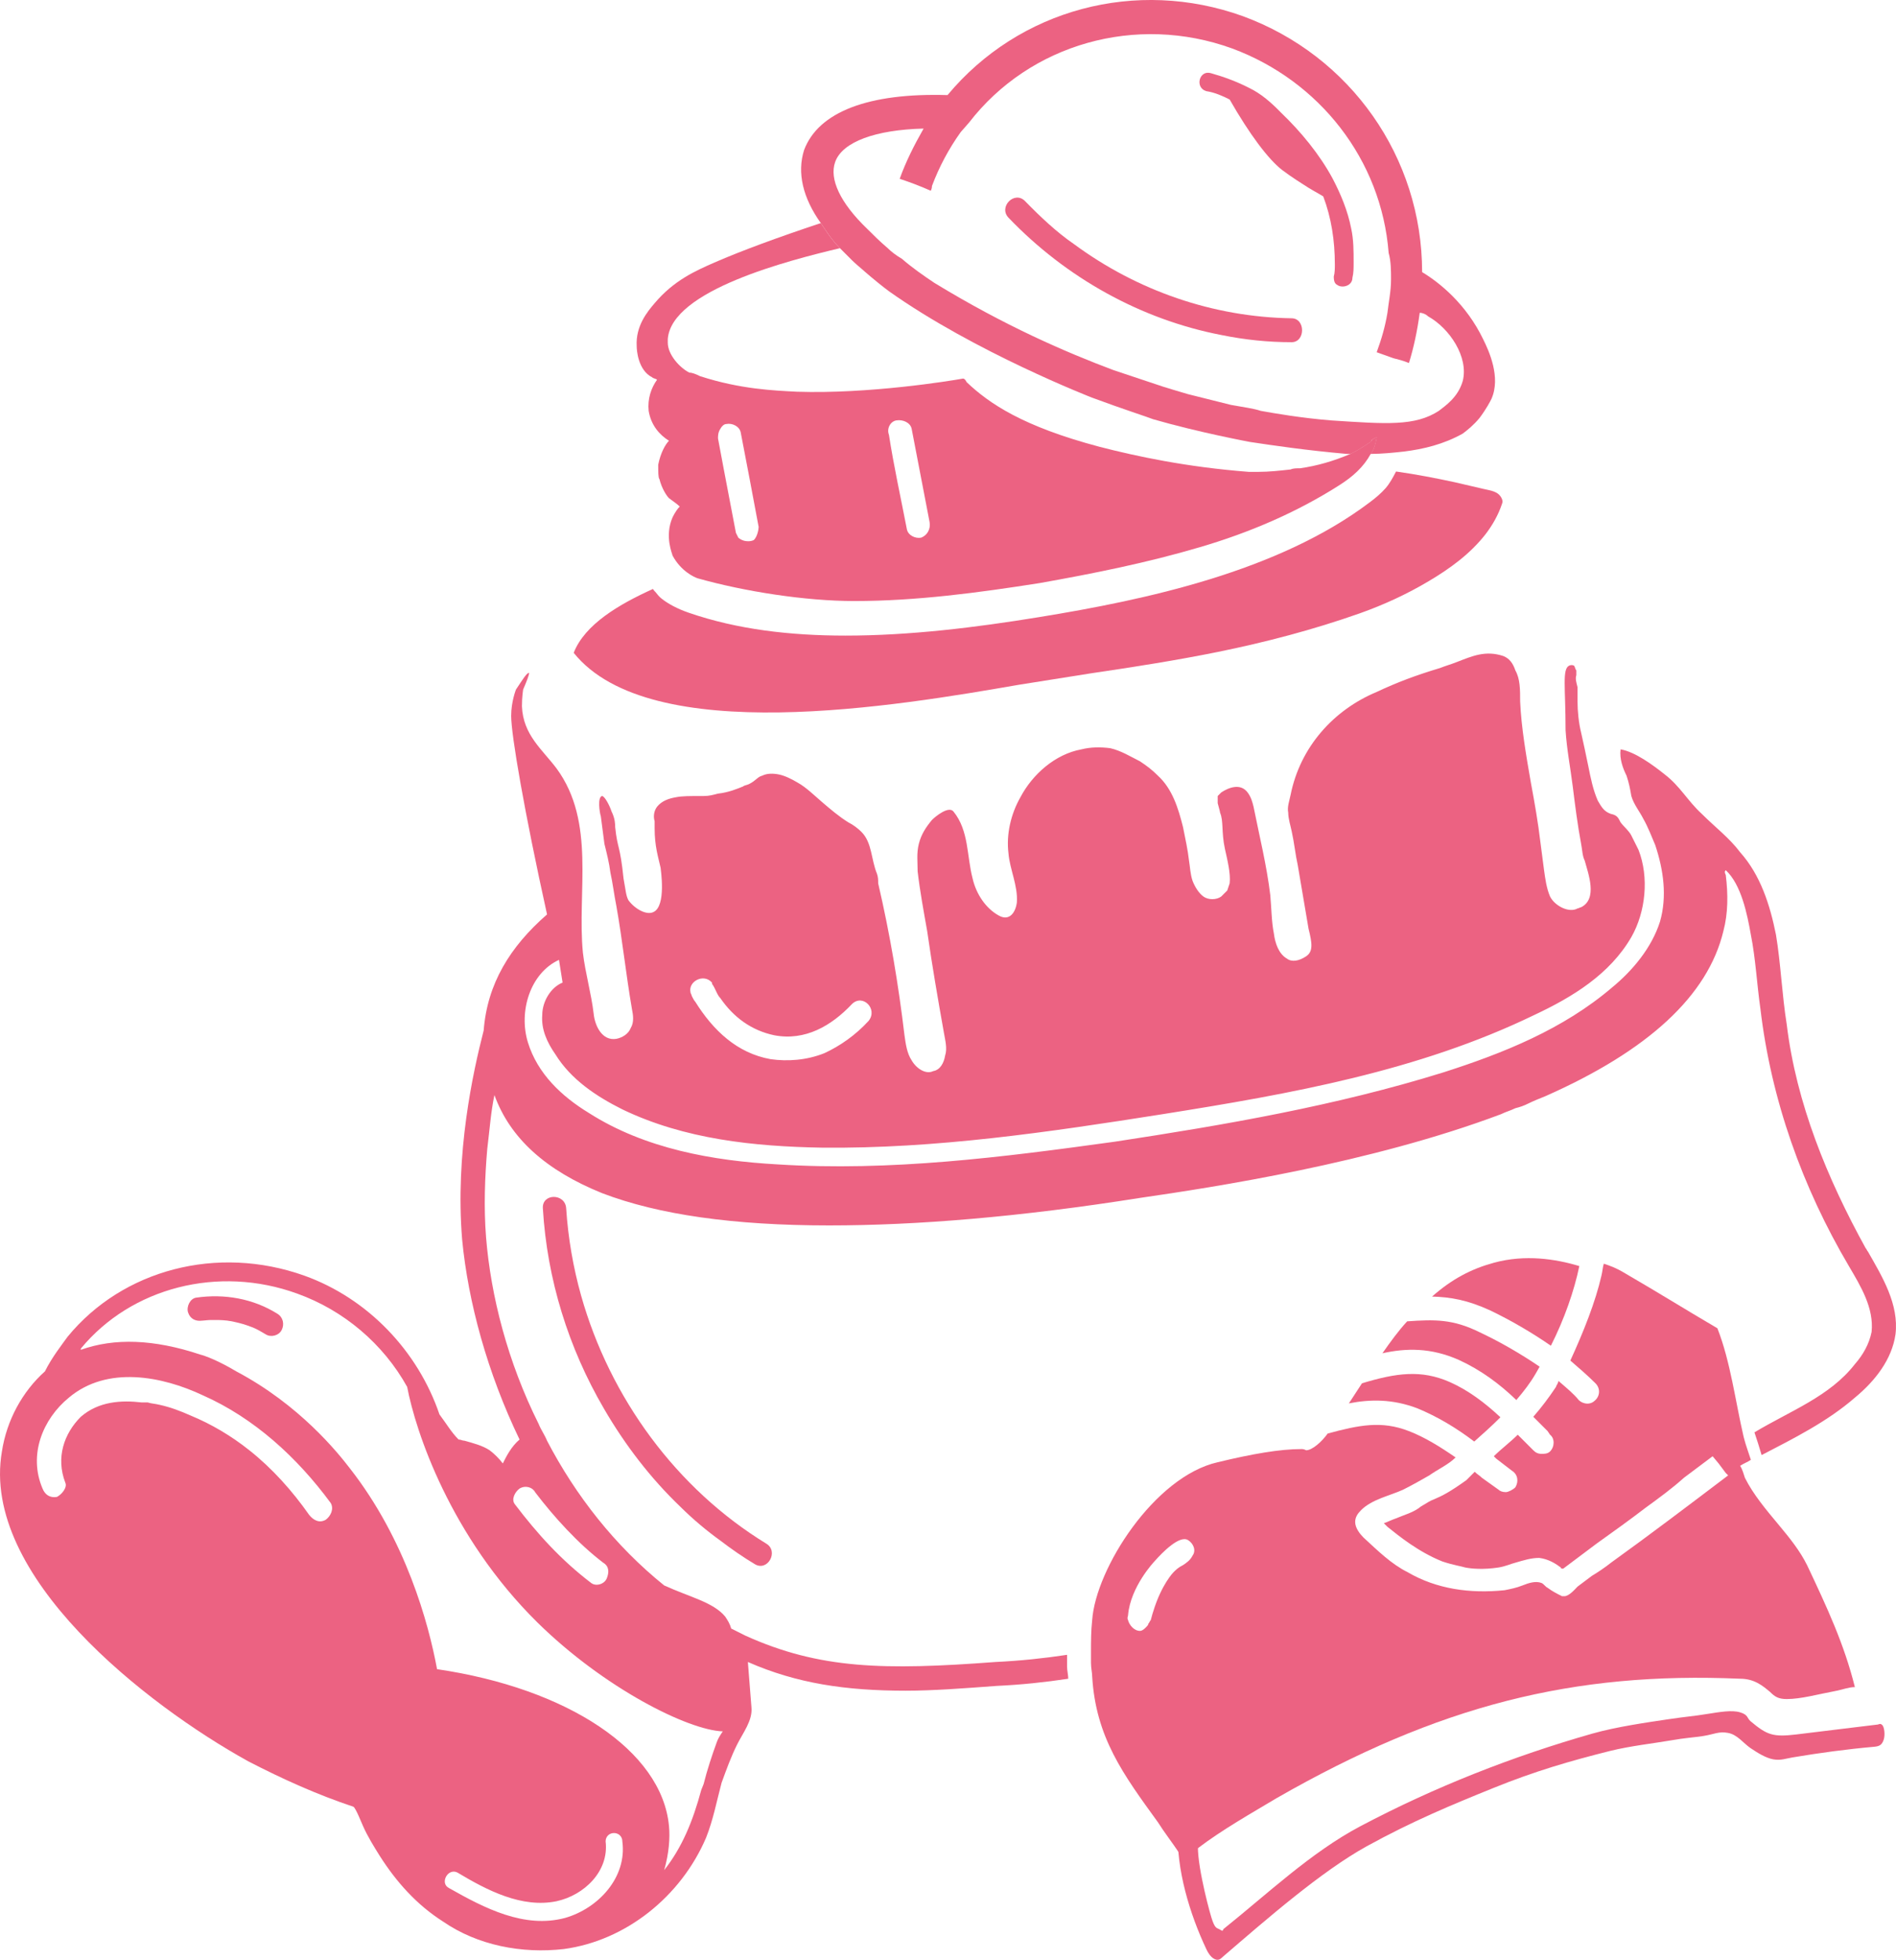
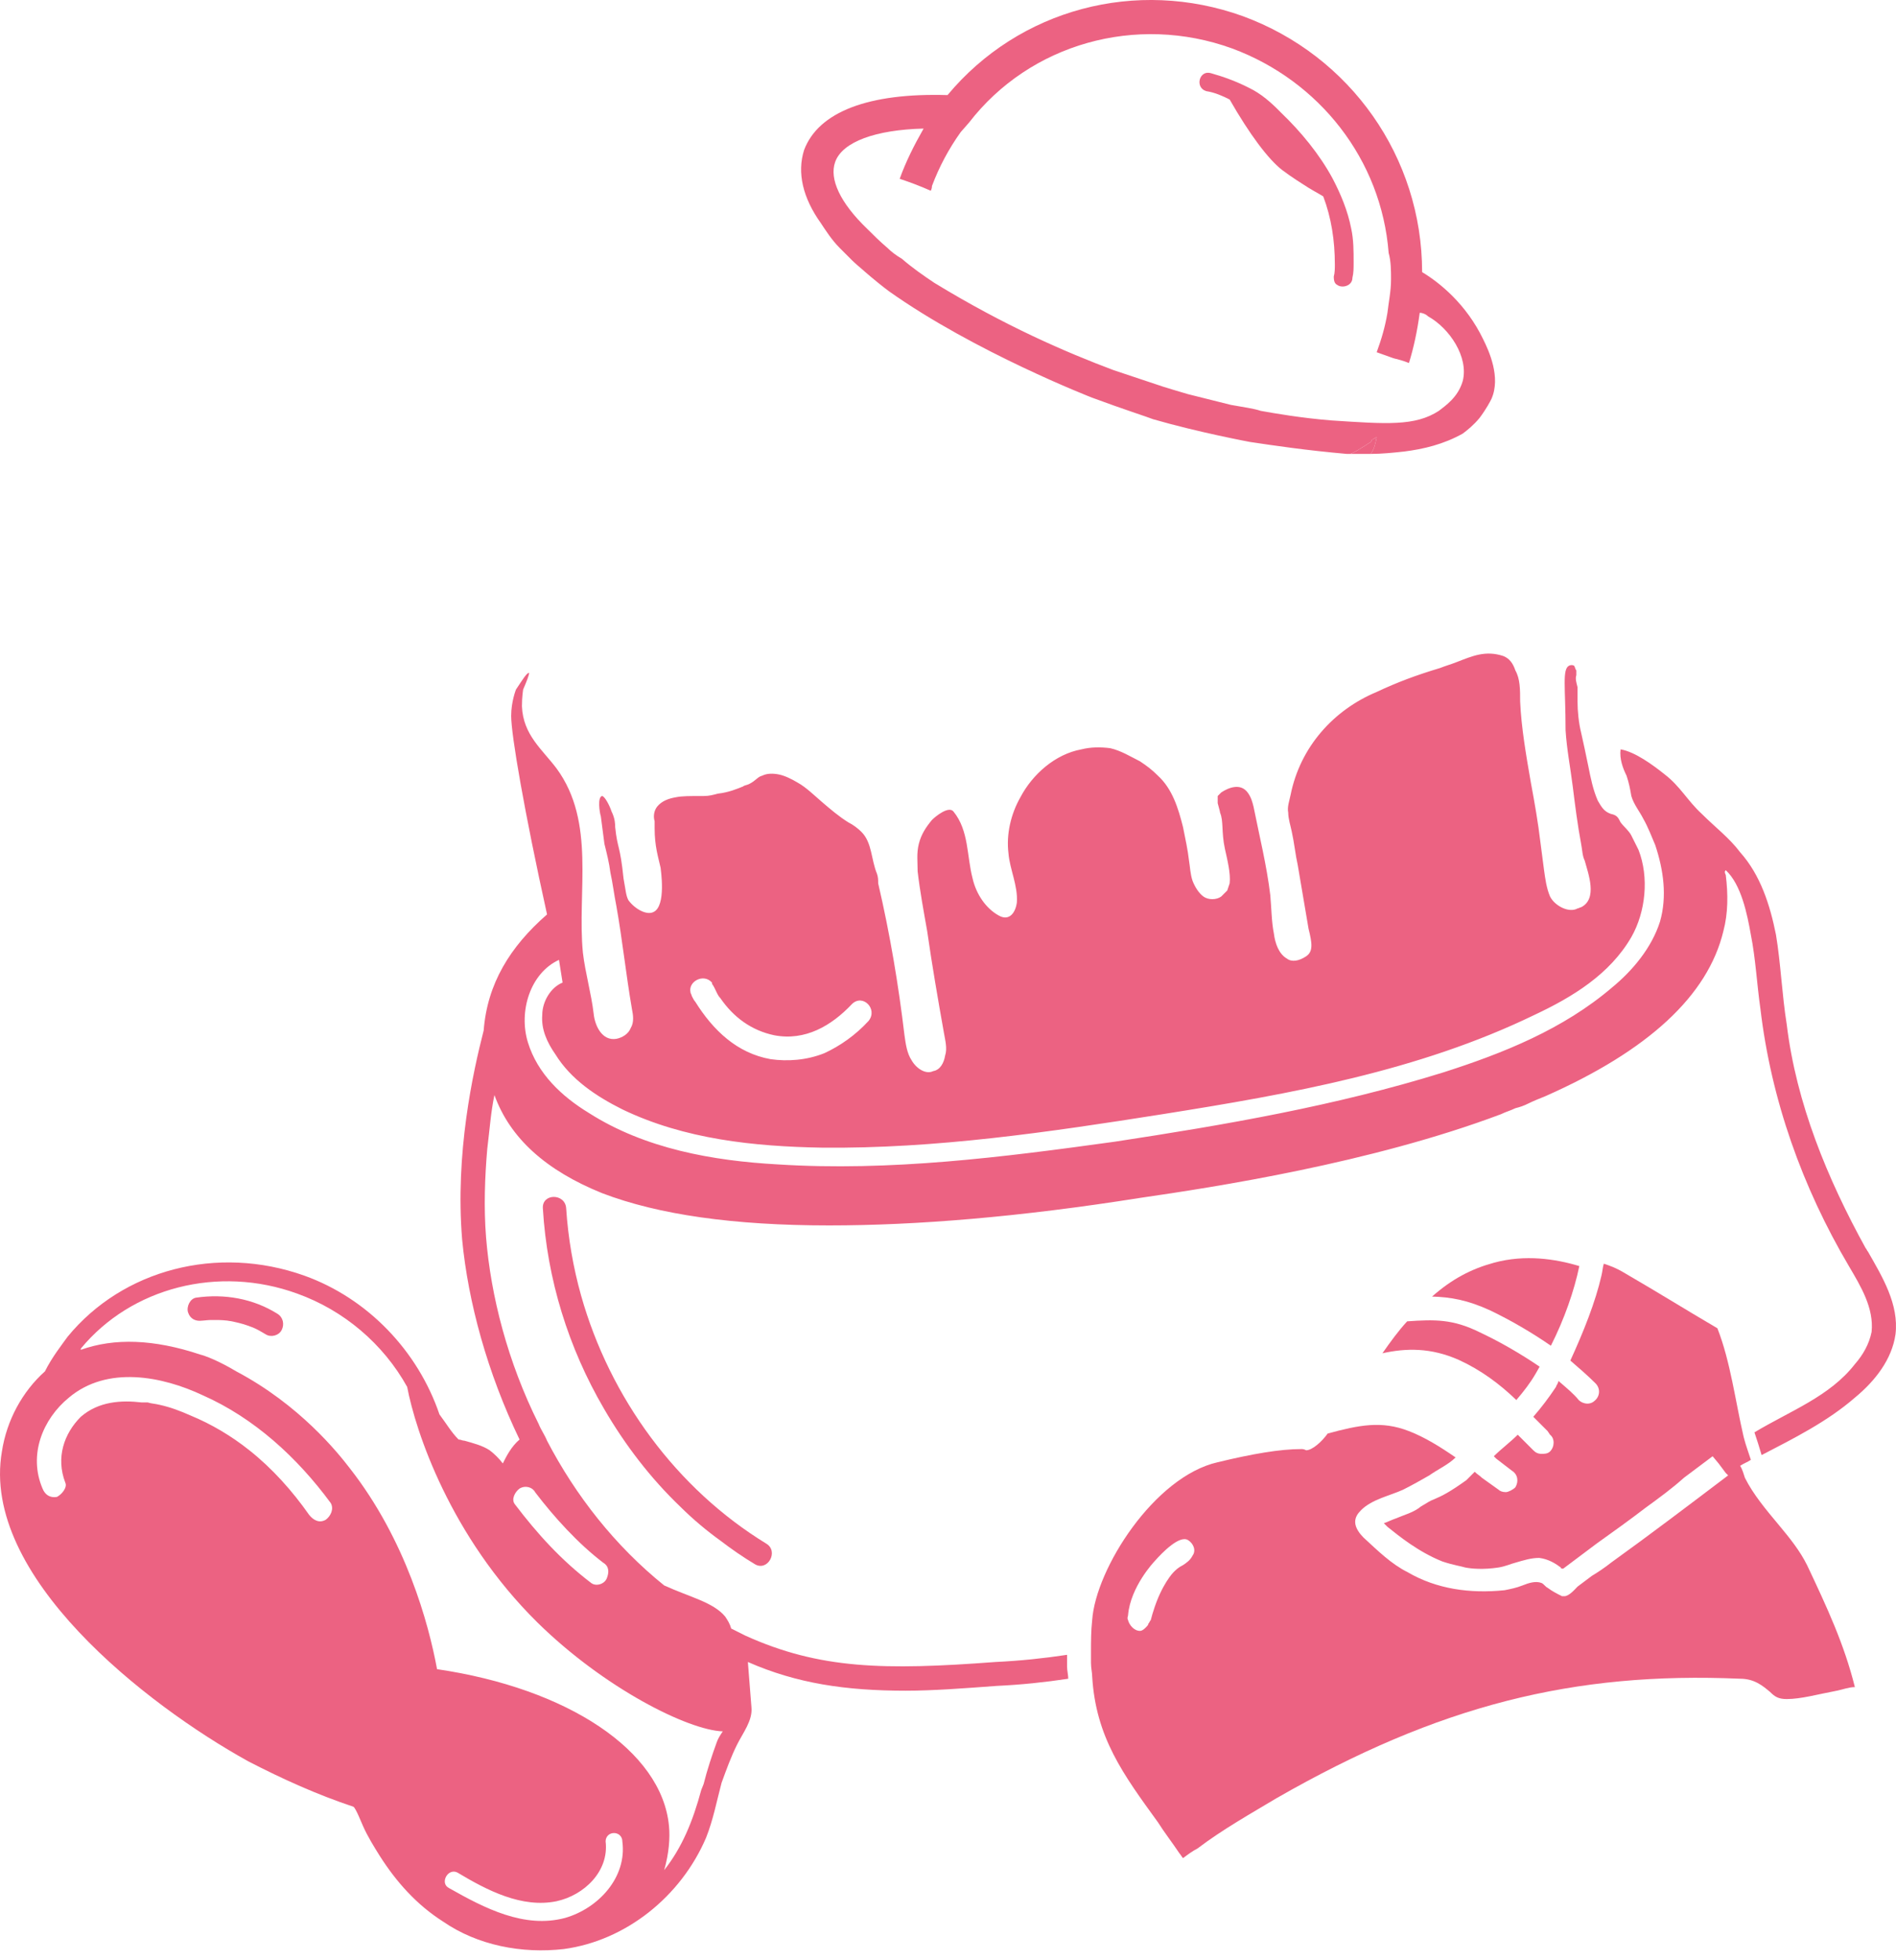
<svg xmlns="http://www.w3.org/2000/svg" data-id="Layer_2" data-name="Layer 2" width="158.6" height="163.85" viewBox="0 0 158.6 163.85">
  <defs>
    <style>
      .cls-1 {
        fill: #ec6282;
      }
    </style>
  </defs>
  <g id="Layer_1-2" data-name="Layer 1">
    <g>
-       <path class="cls-1" d="m85.23,57.25l6.05-.96c3.53-.52,7.06-1.07,10.57-1.78,4.04-.82,8-1.86,11.89-3.23,2-.71,3.94-1.6,5.77-2.69,1.77-1.05,3.46-2.27,4.75-3.92.59-.77,1.07-1.61,1.38-2.54.02-.06.04-.12.05-.19,0-.08-.03-.16-.06-.24-.28-.64-.94-.68-1.52-.82-.8-.19-1.61-.38-2.41-.56-1.62-.35-3.23-.66-4.92-.9-.26.49-.51.97-.87,1.39-.39.44-.84.82-1.31,1.17-7.69,5.82-18.8,8.17-27.65,9.61-5.39.88-10.88,1.55-16.23,1.55-4.6,0-9.04-.51-13.1-1.91-.94-.32-1.76-.76-2.3-1.2-.16-.12-.35-.35-.47-.51-.08-.08-.16-.16-.23-.28-2.81,1.27-5.7,2.95-6.63,5.34,6.39,7.97,27.14,4.42,37.24,2.67" />
-       <path class="cls-1" d="m114.96,36.65l-.3.3c-.1.1-.2.1-.3.2-.5.3-.9.6-1.4.8-1.4.6-2.8,1-4.2,1.2-.3,0-.6,0-.8.1-.9.1-1.8.2-2.7.2h-.8c-5.2-.4-9.4-1.3-12.5-2.1-6.4-1.7-9.2-3.6-11.1-5.4-.1-.2-.2-.3-.3-.3-1.1.2-7.9,1.3-13.9,1.1-1.9-.1-4.7-.2-8.1-1.3-.4-.2-.7-.3-.9-.3-.8-.4-1.8-1.5-1.8-2.5v-.3c.3-4.1,10.2-6.6,14.4-7.6-.7-.7-1.2-1.5-1.6-2.1-3.6,1.2-6.6,2.3-8.9,3.3-1.6.7-3.4,1.5-5,3.4-.6.7-1.6,1.9-1.5,3.6,0,.3.1,2,1.3,2.6.1.1.3.1.4.2-.5.7-.8,1.6-.7,2.6.2,1.2.9,2,1.7,2.5-.3.3-.7,1-.9,2,0,.6,0,1.1.1,1.2.2.8.6,1.4.8,1.6.4.3.7.5.9.7-.2.2-.4.5-.6.9-.7,1.6,0,3.1,0,3.2.7,1.3,1.8,1.8,2.1,1.9,3.9,1.1,9,1.9,13.1,1.9,5.2,0,10.4-.7,15.5-1.5,4.5-.8,9-1.7,13.4-3,4.1-1.2,8.1-2.9,11.7-5.2,1.1-.7,2-1.5,2.6-2.6.3-.4.4-.9.5-1.4-.1,0-.1.1-.2.1m-51.9,8.5c-.2.1-.4.1-.5.1-.5,0-.8-.3-.8-.3l-.2-.4c-.8-4.2-1.4-7.3-1.5-7.9,0-.2,0-.5.2-.8.1-.2.3-.4.5-.4.5-.1,1.1.2,1.2.7.5,2.6,1,5.2,1.5,7.9,0,.2-.1.8-.4,1.1m14-.2c-.5.1-1.1-.2-1.2-.7-.5-2.6-1.1-5.3-1.5-7.9-.2-.5.1-1.1.6-1.2.6-.1,1.2.2,1.3.7l1.5,7.8c.1.6-.2,1.1-.7,1.3" />
      <path class="cls-1" d="m156.26,104.65c-.1-.1-.1-.2-.2-.3-3.2-5.8-5.8-12.1-6.6-18.7-.4-2.5-.5-5.1-.9-7.5-.5-2.5-1.3-5-3-6.9-.9-1.2-2.1-2.1-3.2-3.2-1.2-1.1-1.8-2.3-3.1-3.3-1-.8-2.5-1.9-3.7-2.1-.1.8.2,1.6.5,2.2.2.6.3,1.1.4,1.7.2.7.7,1.3,1,1.9.4.7.7,1.5,1,2.2.7,2.1,1,4.3.4,6.4-.7,2.2-2.3,4.1-4,5.5-4.1,3.5-9.1,5.5-14.1,7.1-9,2.8-18.3,4.4-27.5,5.8-9.4,1.3-18.8,2.5-28.2,1.9-5.4-.3-11.1-1.3-15.8-4.3-2.3-1.4-4.3-3.3-5.1-5.9s.2-5.8,2.6-6.9c.1.6.2,1.3.3,1.9-1,.4-1.7,1.6-1.7,2.7-.1,1.2.4,2.3,1.1,3.3,1.3,2.1,3.4,3.5,5.6,4.6,5.2,2.5,11,3.1,16.7,3.2,9.5.1,19-1.3,28.5-2.8,10.7-1.7,21.4-3.6,31.1-8.3,3.2-1.5,6.3-3.4,8.1-6.5,1.2-2.1,1.5-5,.6-7.3-.2-.4-.4-.8-.6-1.2-.2-.4-.6-.7-.9-1.1-.2-.4-.3-.6-.8-.7-.6-.2-.8-.6-1.1-1.1-.4-.9-.6-1.9-.8-2.9-.2-1-.4-1.9-.6-2.8-.2-.8-.3-1.8-.3-2.6v-1.2c-.1-.4-.2-.7-.1-1v-.4c-.1-.1-.1-.3-.2-.4-.2-.1-.4,0-.4,0-.6.3-.3,1.8-.3,5.4.1,1.6.4,3.1.6,4.7s.4,3.2.7,4.8c.1.5.1,1,.3,1.4.3,1.1,1.1,3.2-.3,3.9-.1,0-.2.1-.3.1-.7.4-1.9-.2-2.3-1-.3-.7-.4-1.5-.5-2.2-.1-.8-.2-1.5-.3-2.3-.2-1.7-.5-3.4-.8-5-.4-2.3-.8-4.6-.9-6.8,0-1,0-1.9-.4-2.6-.2-.6-.5-1-1-1.2-1.5-.5-2.6,0-3.9.5-.5.2-.9.3-1.4.5-2,.6-3.6,1.2-5.3,2-3.6,1.5-6.4,4.6-7.2,8.6-.1.5-.3,1-.2,1.5,0,.5.2,1.1.3,1.6.2.9.3,1.9.5,2.8.3,1.8.6,3.5.9,5.3.3,1.2.4,1.9-.2,2.3-.6.4-1.2.5-1.6.2-.7-.4-1-1.3-1.1-2.1-.2-1-.2-2.1-.3-3.2-.3-2.5-.9-4.9-1.4-7.4-.1-.4-.2-.8-.5-1.2-.6-.8-1.6-.4-2.2,0l-.3.3v.6c.1.4.2.7.2.8.3.7.1,1.6.4,3,.2.9.5,2.1.4,2.9l-.2.6-.5.5c-.4.3-1.1.3-1.5,0-.4-.3-.7-.8-.9-1.3-.2-.6-.2-1.1-.3-1.7-.1-.9-.3-1.8-.5-2.8-.4-1.6-.9-3.2-2.1-4.3-.5-.5-.9-.8-1.5-1.2-.8-.4-1.6-.9-2.5-1.1-.8-.1-1.6-.1-2.4.1-2.2.4-4.1,2.1-5.1,4-.8,1.4-1.2,3.1-1,4.7.1,1.3.8,2.7.7,4.1-.1.8-.6,1.6-1.5,1.1-1.1-.6-1.9-1.8-2.2-3.1-.5-1.9-.3-4-1.6-5.6-.4-.5-1.5.4-1.8.7-.5.6-.9,1.2-1.1,2-.2.8-.1,1.5-.1,2.3.2,1.7.5,3.3.8,5,.4,2.8.9,5.7,1.4,8.5.1.6.3,1.3.1,1.9-.1.6-.4,1.2-1,1.3-.6.3-1.4-.2-1.8-.9-.4-.6-.5-1.4-.6-2.1-.5-4.2-1.2-8.4-2.2-12.7,0-.3,0-.5-.1-.8-.5-1.2-.4-2.6-1.3-3.5-.3-.3-.7-.6-1.1-.8-.8-.5-1.5-1.1-2.2-1.7-.7-.6-1.3-1.2-2-1.6-.5-.3-1.1-.6-1.6-.7-.5-.1-1-.1-1.4.1-.4.1-.5.4-1.1.7-.2.1-.4.1-.5.2-.5.2-1.2.5-2.1.6-.4.1-.7.2-1.2.2-1.2,0-1.8,0-2.3.1-.6.1-1.2.3-1.6.8-.3.4-.3.9-.2,1.2v.6c0,1.5.3,2.4.5,3.3,0,.1.5,3.2-.6,3.7-.6.3-1.6-.3-2.1-1-.2-.4-.2-.7-.4-1.8-.3-2.9-.5-2.4-.7-4.3,0-.2,0-.7-.3-1.3-.2-.6-.6-1.3-.8-1.3-.4.1-.2,1.4-.1,1.7.1.8.2,1.5.3,2.3.2.8.4,1.6.5,2.4.2.9.3,1.8.5,2.8.5,2.8.8,5.7,1.3,8.6.1.5.2,1.1-.1,1.6-.2.5-.7.8-1.2.9-1.2.2-1.8-1.1-1.9-2.1-.2-1.7-.7-3.4-.9-5.1-.5-5.1,1.1-10.9-2.2-15.4-1.2-1.6-2.8-2.8-2.9-5.2,0-.8.1-1.4.1-1.4.3-.7.5-1.2.5-1.4-.2,0-.5.5-1.1,1.4,0,0-.4,1-.4,2.2,0,1.6,1.1,8,3,16.6-3.1,2.7-5,5.8-5.3,9.7-.9,3.5-2.4,10.3-1.8,17.5.5,5.2,2.1,11.1,4.8,16.7-.7.6-1.1,1.4-1.4,2-.3-.4-.7-.8-1.1-1.1-.6-.4-1.4-.6-2.1-.8-.2,0-.3-.1-.5-.1-.6-.6-1-1.3-1.6-2.1-1.8-5.3-6-9.7-11.3-11.6-7.3-2.6-15.2-.5-19.8,5.1-.5.7-1.3,1.7-1.9,2.9-1.9,1.7-3.2,4.1-3.6,6.7-1.8,10.4,12.1,21.2,20.6,25.9,2.9,1.5,5.8,2.8,8.8,3.8.2.1.7,1.4.8,1.6.4.9.9,1.7,1.4,2.5,1.4,2.2,3.1,4.1,5.3,5.5,2.9,2,6.6,2.7,10.1,2.3,5.2-.7,9.8-4.4,11.9-9.3.6-1.5.9-3.1,1.3-4.6.4-1.1.8-2.2,1.3-3.2.5-1,1.3-2,1.2-3.1l-.3-3.8c4.1,1.8,8.2,2.4,13.2,2.4,2.3,0,4.9-.2,7.6-.4,2.1-.1,4-.3,6-.6,0-.3-.1-.7-.1-1v-1c-2,.3-3.9.5-6,.6-9.3.7-14.7.6-20.9-2.2l-1.2-.6c-.1-.4-.3-.7-.5-1-1-1.2-2.9-1.6-5.1-2.6-4.1-3.3-7.4-7.5-9.8-12.1-.2-.5-.5-.9-.7-1.4-2.6-5.2-4-10.7-4.4-15.6-.2-2.5-.1-5.1.1-7.4.2-1.6.3-3.1.6-4.5,1.3,3.6,4.3,6.3,9,8.2,4.7,1.8,11,2.7,19,2.7,7.3,0,15.9-.7,26-2.3,6.2-.9,19.3-2.9,30.2-7,.4-.2.8-.3,1.2-.5.4-.1.7-.2,1.1-.4.4-.2.9-.4,1.4-.6,8.6-3.8,13.6-8.4,14.9-13.8.4-1.5.4-3.1.2-4.7-.1-.2-.1-.3,0-.4,1.3,1.2,1.8,3.7,2.1,5.4.4,2,.5,4.1.8,6.2.9,7.6,3.5,14.9,7.4,21.5,1,1.7,2.1,3.5,1.9,5.5-.2,1-.7,1.9-1.4,2.7-2.1,2.7-5.4,3.9-8.4,5.7.2.6.4,1.2.6,1.9,2.7-1.4,5.5-2.8,7.8-4.8,1.7-1.4,3.1-3.2,3.4-5.3.3-2.5-1.1-4.8-2.3-6.9m-96.7-22.5v.1c.3.4.4.9.7,1.2,1.1,1.6,2.6,2.7,4.5,3.1,2.6.5,4.8-.8,6.5-2.6.9-.9,2.2.4,1.4,1.4-1.1,1.2-2.4,2.1-3.7,2.7-1.5.6-3.1.7-4.5.5-2.8-.5-4.8-2.4-6.3-4.8-.1-.1-.2-.3-.3-.5,0-.1-.1-.2-.1-.3-.2-.9,1.1-1.6,1.8-.8m-32.3,44.9c-.5.3-1,.1-1.4-.4-1.4-2-3.1-3.9-5-5.4-1.5-1.2-3.2-2.2-4.9-2.9-.9-.4-1.7-.7-2.6-.9-.4-.1-.7-.1-1-.2h-.5c-1.7-.2-3.6-.1-5.1,1.2-1.4,1.4-2.1,3.4-1.3,5.5.2.4-.3,1-.7,1.2-.6.1-1-.2-1.2-.7-1.2-2.8,0-5.8,2.2-7.6,3.2-2.7,7.8-1.8,11.2-.2,4.3,1.9,7.9,5.2,10.7,9,.3.5,0,1.1-.4,1.4m20,33.3c-3.4.9-6.7-.8-9.7-2.5-.8-.4-.1-1.7.7-1.3,2.5,1.5,5.4,3,8.3,2.4,2.3-.5,4.4-2.5,4.1-5,0-.4.3-.7.7-.7s.7.3.7.7c.4,3-2,5.6-4.8,6.4m13.2-15.6c-.2.3-.4.6-.5.9-.4,1.1-.8,2.3-1.1,3.5l-.2.5c-.7,2.6-1.6,4.8-3.1,6.7.4-1.4.5-2.7.4-3.7-.6-6.3-8.5-11.5-19.4-13.1-.7-3.8-2.6-10.8-7.3-16.8-1-1.3-4.2-5.3-9.5-8.1-1.5-.9-2.6-1.3-3-1.4-3.9-1.3-7.2-1.4-10-.4v-.1c4.2-5.1,11.5-7,18.1-4.6,3.9,1.4,7.2,4.2,9.2,7.8.7,3.7,3.6,12.5,10.9,19.7,5.6,5.5,12.6,9,15.5,9.1m-15.7-20c1.6,2.1,3.6,4.3,5.7,5.9.5.3.5.8.3,1.3-.2.5-.9.7-1.3.4-2.5-1.9-4.5-4.1-6.4-6.6-.3-.4,0-1,.4-1.3.5-.3,1.1-.1,1.3.3" />
      <path class="cls-1" d="m114.96,36.65s-.1.1-.2.1c0,.1-.1.2-.1.2-.1.1-.2.1-.3.2-.5.3-.9.6-1.4.8h1.7c.3-.4.4-.9.5-1.4-.1,0-.1.1-.2.1" />
      <path class="cls-1" d="m124.06,28.35c-1.4-2.9-3.6-4.7-5.1-5.6,0-9.6-6-18.1-15-21.4-8.9-3.2-18.7-.6-24.7,6.6-6.6-.2-10.8,1.4-12,4.6-.6,1.9-.1,4,1.4,6.1.4.6.9,1.4,1.6,2.1l.4.4.6.6s.3.3.9.8c0,0,1,.9,2.2,1.8,7.2,5.1,17,8.9,17,8.9,2.7,1,4.6,1.6,5.1,1.8,3.8,1.1,8.1,1.9,8.1,1.9,2,.3,4.7.7,8.1,1h.3c.5-.2.9-.5,1.4-.8.1-.1.2-.1.3-.2,0,0,.1-.1.1-.2.1,0,.2-.1.2-.1.1,0,.1-.1.2-.1-.1.5-.2,1-.5,1.4.9,0,1.9-.1,2.8-.2,1.6-.2,3.3-.6,4.9-1.5.4-.3.9-.7,1.4-1.3.6-.8.9-1.4,1-1.6.8-1.8-.2-4-.7-5m-1.7,3.5c-.4,1.4-1.5,2.1-2,2.5-2,1.3-4.4,1.1-9,.8-2.5-.2-4.8-.6-5.9-.8-.6-.2-1.4-.3-2.5-.5-1.6-.4-2.8-.7-3.6-.9-1-.3-1.7-.5-2-.6,0,0-2.1-.7-4.2-1.4-4-1.5-9.1-3.7-15-7.3-.9-.6-1.9-1.3-2.7-2-.5-.3-.9-.6-1.2-.9-.7-.6-1.2-1.1-1.7-1.6-2.3-2.2-3.2-4.2-2.7-5.6.6-1.7,3.4-2.7,7.4-2.8-.8,1.4-1.5,2.8-2,4.2.9.3,1.7.6,2.6,1q.1-.2.1-.4c.6-1.6,1.4-3.1,2.4-4.5l.7-.8c5.1-6.6,14-9.1,22-6.2,7.3,2.7,12.5,9.3,13.1,17.1.2.7.2,1.5.2,2.2,0,1-.2,1.9-.3,2.8-.2,1.2-.5,2.2-.9,3.3l1.4.5c.4.1.8.2,1.3.4.4-1.3.7-2.7.9-4.2.2,0,.5.1.7.3,1.8,1,3.4,3.4,2.9,5.4" />
      <path class="cls-1" d="m113.23,21.92c0,.5,0,.9-.1,1.3,0,.7-.88.9-1.27.6-.2-.1-.29-.3-.29-.7.09-.3.09-.7.09-1,0-2-.29-3.9-.97-5.7-.49-.3-1.08-.6-1.67-1,0,0-.97-.6-1.76-1.2-1.17-.9-2.74-3-4.4-5.9-.59-.3-1.27-.6-1.96-.7-.98-.3-.58-1.8.4-1.5,1.07.3,2.15.7,3.13,1.2,1.07.5,1.95,1.3,2.73,2.1,1.67,1.6,3.23,3.5,4.31,5.5.68,1.3,1.27,2.7,1.56,4.2.2.9.2,1.9.2,2.8" />
      <path class="cls-1" d="m16.41,108.49c-.51.07-.83.76-.68,1.23.18.56.65.77,1.2.69-.16.02.21-.02.25-.02.13-.02.27-.02.41-.03.23,0,.47,0,.71,0,.24,0,.48.03.72.05.12.02.13.02.04.01l.21.03c.11.02.23.04.35.07.48.1.95.24,1.41.42.06.02.12.05.19.07-.08-.03-.07-.02.04.02.09.05.18.09.27.13.24.13.47.26.7.4.43.27,1.09.11,1.33-.36.25-.48.12-1.07-.35-1.36-2.04-1.28-4.45-1.69-6.8-1.35" />
      <path class="cls-1" d="m48.61,108.32c-.66-2.35-1.09-4.82-1.25-7.3-.08-1.27-2.03-1.27-1.95,0,.35,5.94,2.15,11.69,5.11,16.75,1.76,3.03,3.9,5.82,6.4,8.21,1.05,1.04,2.18,1.99,3.35,2.83.94.72,1.87,1.36,2.85,1.95,1.09.68,2.06-1.07.97-1.71-7.49-4.58-13.06-12.16-15.48-20.73" />
-       <path class="cls-1" d="m112.99,117.09l-.16.24c1.84-.36,3.67-.36,5.7.4,1.75.72,3.31,1.67,4.79,2.79.67-.6,1.45-1.28,2.19-2.03-1.29-1.2-2.65-2.24-4.25-2.95-2.38-1.04-4.45-.76-7.33.11-.32.48-.63.96-.94,1.44" />
      <path class="cls-1" d="m129.73,112.51c1.13-2.23,1.95-4.59,2.38-6.66-1.99-.6-4.53-.99-7.14-.28-1.91.52-3.51,1.36-5.18,2.83,1.52.04,2.96.28,4.87,1.16,1.75.84,3.51,1.87,5.07,2.95" />
      <path class="cls-1" d="m117.71,110.47c-.74.8-1.4,1.71-2.07,2.67,1.99-.44,4.06-.48,6.4.56,1.83.84,3.39,1.99,4.8,3.35.62-.72,1.17-1.44,1.59-2.16.12-.19.24-.43.36-.63-1.53-1.04-3.24-2.04-5-2.87-2.26-1.12-3.78-1.08-6.08-.92" />
      <path class="cls-1" d="m151.16,130.85c-.6-1.2-1.4-2.2-2.4-3.4-1-1.2-2.1-2.5-2.8-3.9-.1-.3-.2-.7-.4-1,.3-.2.6-.3.9-.5l-.3-.9c-.1-.3-.2-.6-.3-1-.7-3-1.1-6.3-2.2-9.1-2.9-1.7-4.8-2.9-7.9-4.7-.5-.3-1-.5-1.6-.7-.1.3-.1.6-.2,1-.5,2.2-1.5,4.7-2.6,7.1.7.6,1.5,1.3,2.1,1.9.4.4.4,1,0,1.4-.2.2-.4.3-.7.3-.2,0-.5-.1-.7-.3-.4-.5-1-1-1.7-1.6,0,.2-.2.4-.2.5-.6.9-1.2,1.7-1.9,2.5l1.2,1.2.2.3c.4.3.4,1,0,1.4-.2.2-.5.2-.7.2-.3,0-.5-.1-.7-.3l-.2-.2c-.4-.4-.7-.7-1.1-1.1-.6.6-1.4,1.2-2,1.8l.2.2,1.3,1c.5.3.6.9.3,1.4-.2.2-.6.4-.8.4-.3,0-.5-.1-.6-.2l-1.4-1c-.2-.2-.4-.3-.6-.5l-.7.7c-1.4,1-2,1.3-2.7,1.6-.3.1-.6.3-1.1.6-.6.5-1.4.7-2.1,1-.3.1-.7.3-1,.4l.3.3c1,.8,2.6,2.1,4.6,2.9.9.3,1.6.4,1.9.5.5.1,1.5.2,2.8,0,.6-.1,1-.3,1.4-.4.7-.2,1.3-.4,2-.4.8.1,1.4.5,1.8.8,0,.1.1.1.2.1l2.8-2.1c1.4-1,2.8-2,4.1-3,1.1-.8,2.2-1.6,3.2-2.5l2.4-1.8.5.6.6.8.2.2c-3.3,2.5-6.6,5-9.8,7.3-.5.4-1.1.8-1.6,1.1-.4.3-.8.6-1.2.9-.2.2-.7.8-1.1.8h-.2c-.4-.2-.8-.4-1.2-.7-.2-.1-.3-.3-.5-.4-.5-.2-1.1,0-1.6.2-.5.2-1,.3-1.5.4-2.9.3-5.7-.1-8.1-1.5-1.4-.7-2.5-1.8-3.7-2.9-.3-.3-.7-.8-.7-1.3,0-.4.2-.7.5-1,.9-.9,2.4-1.2,3.5-1.7.8-.4,1.5-.8,2.2-1.2.7-.5,1.6-.9,2.2-1.5-1.3-.9-2.6-1.7-3.9-2.2-2.3-.9-4.2-.5-6.8.2-.5.7-1.3,1.4-1.8,1.4-.2-.1-.3-.1-.4-.1-1.8,0-4.1.4-7,1.1-5.3,1.2-10.2,8.9-10.5,13.2-.1.9-.1,1.8-.1,2.6v1c0,.4.1.8.1,1.1.3,5.1,2.6,8.2,5.5,12.2.5.8,1.2,1.7,1.8,2.6.1.1.2.3.3.4.4-.3.8-.6,1.2-.8,2.1-1.6,4.6-3,6.6-4.2,13.6-7.8,24.9-10.6,38.8-10,1.2,0,1.9.6,2.5,1.1.4.4.7.6,1.4.6,1.2,0,2.6-.4,4.2-.7.5-.1,1-.3,1.5-.3-.9-3.6-2.3-6.6-4-10.2m-54.7,3.9s-.1.3-.2.7c-.1.1-.1.2-.2.3,0,.1-.1.2-.2.3s-.3.3-.5.3c-.5,0-.9-.5-1-.9-.1-.2,0-.3,0-.4.2-2.4,2.2-4.5,2.2-4.5.7-.8,2.1-2.2,2.8-1.8.5.3.7.9.4,1.3-.2.4-.5.6-.8.8-.4.2-.6.4-.8.6,0,0-1,1-1.7,3.3" />
-       <path class="cls-1" d="m157.07,144.18c-2.13.25-4.88.6-6.82.83-1.94.23-2.44.05-3.82-1.11-.3-.26-.19-.54-.87-.74-.69-.21-1.7-.03-2.78.14-1.08.18-1.71.21-3.31.45s-4.24.61-6.28,1.19c-6.63,1.89-13.17,4.45-19.41,7.75-4.12,2.18-7.75,5.64-11.44,8.59-.04.03,0,.25-.26.06-.28-.19-.44,0-.76-1.07-.32-1.07-1.37-5.14-1.06-6.5.3-1.35-1.68-1.73-1.73-.76-.14,3.26.98,7,2.39,9.97.23.48.49.76.79.85.3.09.47-.14.61-.26,3.6-3.09,8.17-7.09,12-9.21,3.84-2.11,7.1-3.46,10.59-4.87,3.5-1.42,6.42-2.26,9.76-3.1,1.69-.42,3.75-.65,5.07-.88,1.31-.23,1.82-.23,2.73-.37.91-.14,1.3-.41,2.08-.26.78.14,1.28.86,1.88,1.27.61.41,1.27.82,1.9.94.64.11,1.07-.07,1.61-.16,2.27-.38,4.55-.69,6.82-.89.5-.04.67-.19.81-.59.13-.4.06-1.05-.12-1.23-.18-.17-.27-.05-.38-.04" />
-       <path class="cls-1" d="m108.04,28.61c-1.96,0-3.91-.2-5.87-.6-6.75-1.3-13.01-4.8-17.8-9.8-.88-.9.49-2.3,1.37-1.4,1.27,1.3,2.64,2.6,4.1,3.6,5.29,3.9,11.65,6.1,18.2,6.2,1.17,0,1.17,2,0,2" />
    </g>
  </g>
</svg>